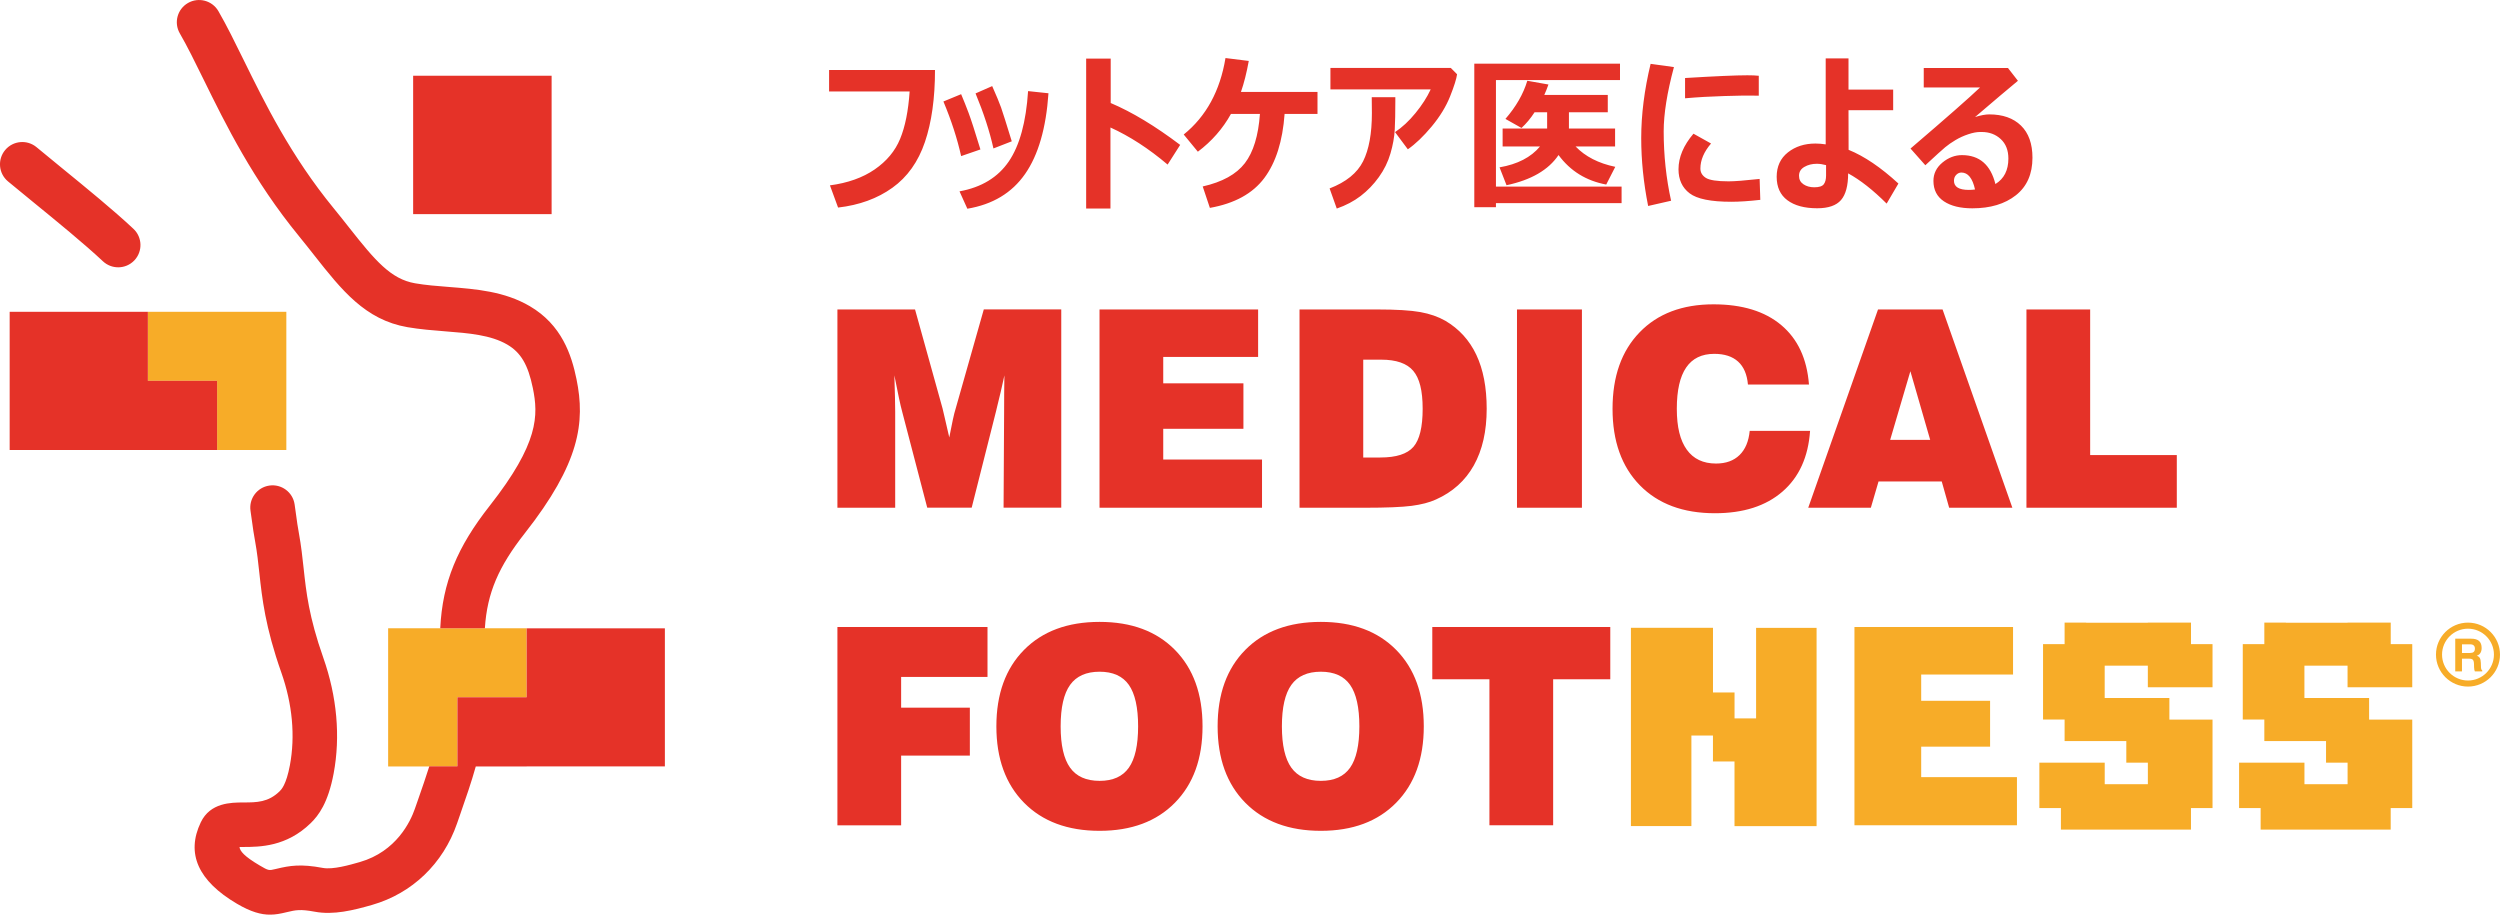
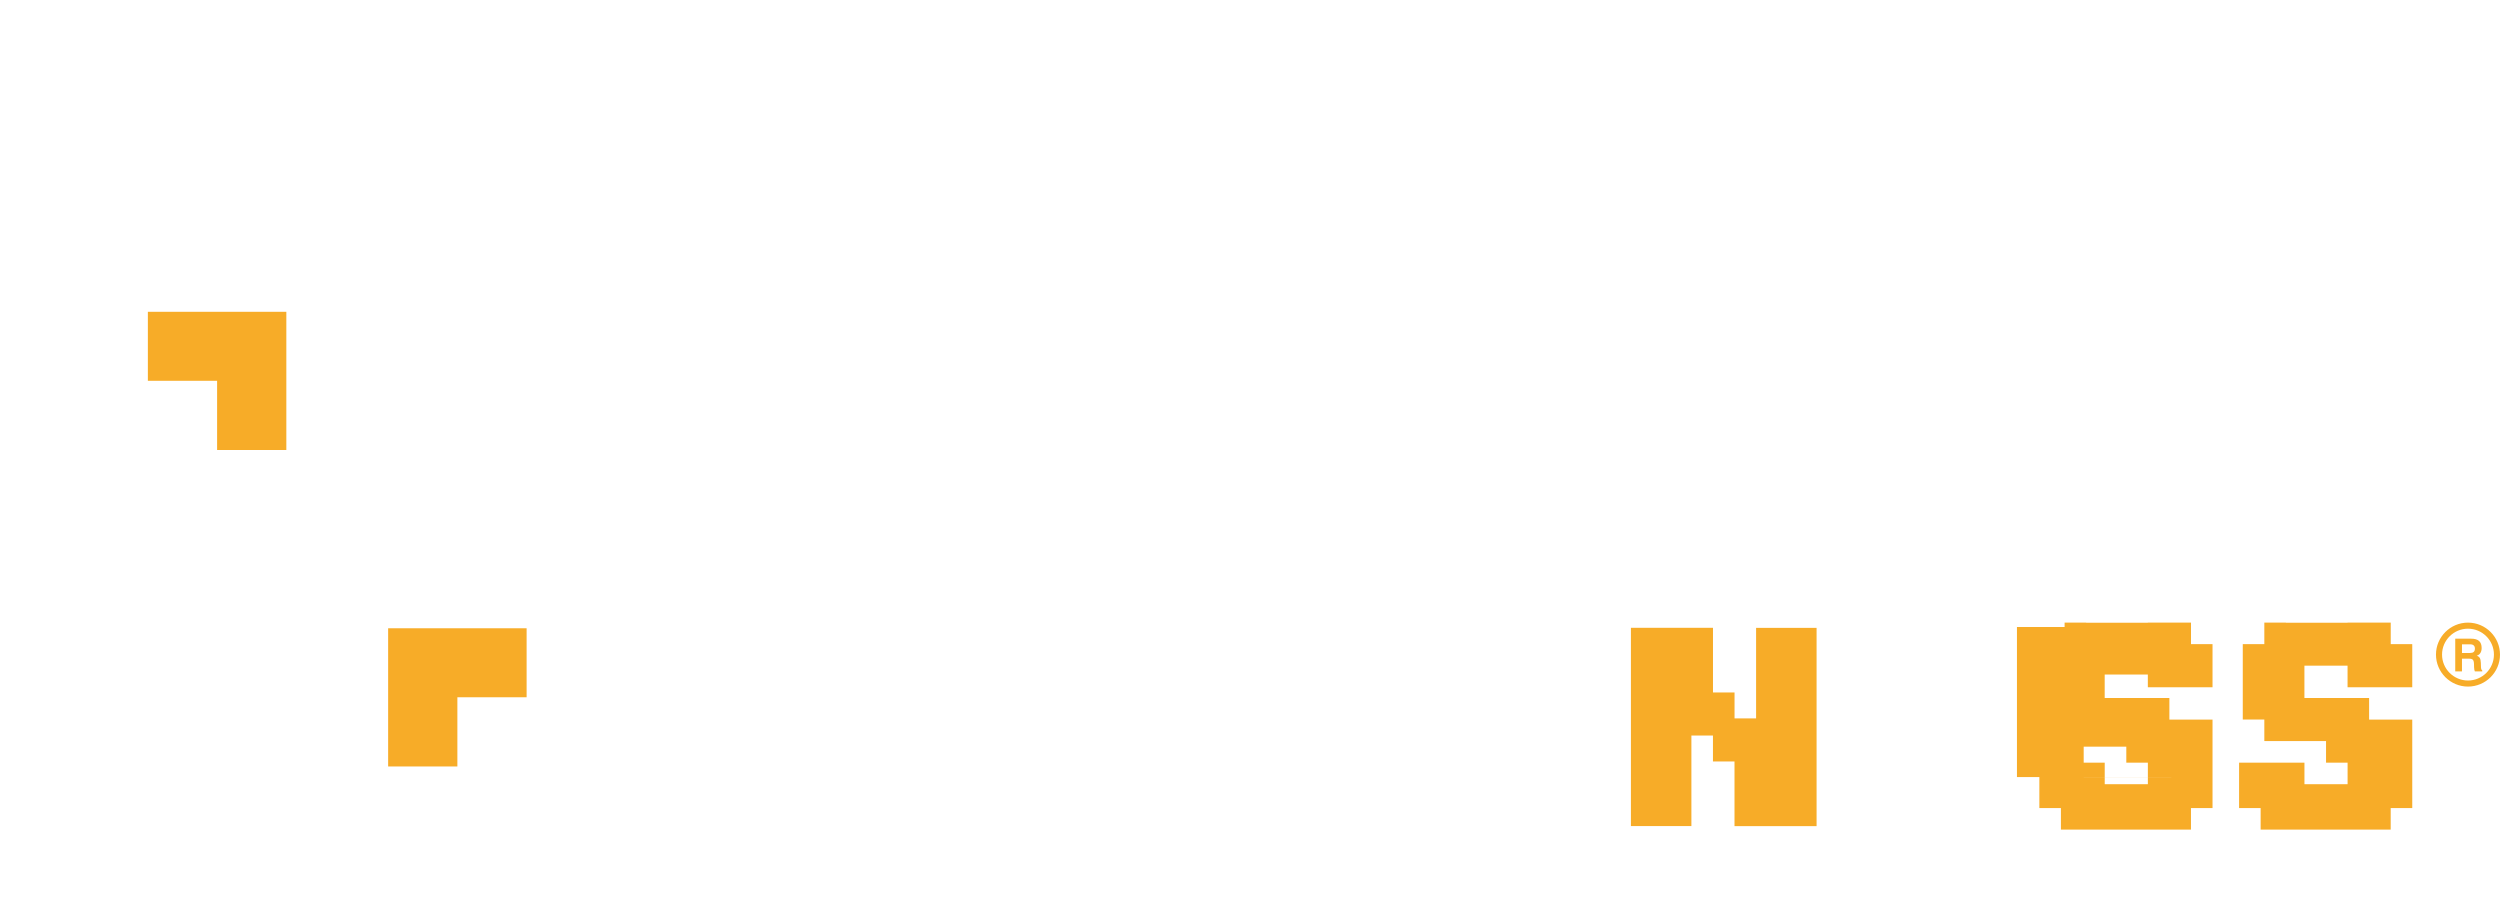
<svg xmlns="http://www.w3.org/2000/svg" id="_レイヤー_1" data-name="レイヤー 1" viewBox="0 0 820 300">
  <defs>
    <style>.cls-1 {
        fill: #f7ac28;
      }

      .cls-2 {
        fill: #e53228;
      }</style>
  </defs>
-   <path class="cls-1" d="m93.92,102.27v45.33h-22.71v-22.69h-22.71v-22.64h45.42Zm33.39,103.81v45.32h22.71v-22.69h22.71v-22.63h-45.42Zm448.69-.14v29.7h-7.07v-8.51h-7.07v-21.2h-26.92v65.03h19.84v-29.7h7.07v8.51h7.07v21.2h26.92v-65.03h-19.84Zm149.71,5.35v14.13h-21.22v-7.07h-14.15v10.6h21.22v7.07h14.15v29.02h-7.07v7.07h-42.66v-7.07h-7.07v-14.89h21.44v7.07h14.15v-7.07h-7.07v-7.07h-20.24v-7.07h-7.07v-24.73h7.07v-7.07h7.07v.04h20.24v-.04h14.15v7.07h7.07Zm65.51,0v14.13h-21.22v-7.07h-14.15v10.6h21.22v7.07h14.15v29.02h-7.07v7.07h-42.66v-7.07h-7.07v-14.89h21.44v7.07h14.15v-7.07h-7.07v-7.07h-20.24v-7.07h-7.07v-24.73h7.07v-7.07h7.07v.04h20.24v-.04h14.15v7.07h7.07Zm-129.66,43.59v15.81h-53.3v-65.03h52.02v15.58h-30.13v8.62h22.6v15.05h-22.6v9.98h31.41Zm143.76-34.66v-10.73h5.21c1.17,0,2.04.25,2.6.75.56.5.85,1.27.85,2.3,0,.66-.14,1.2-.41,1.64-.27.44-.67.73-1.19.89.47.17.8.42,1,.76.2.34.31.87.34,1.59l.04,1.27v.04c.01.64.15,1.03.42,1.17v.33h-2.42c-.08-.15-.14-.34-.18-.56-.04-.22-.07-.49-.08-.79l-.03-1.13c-.02-.67-.15-1.11-.38-1.35-.23-.23-.63-.35-1.22-.35h-2.34v4.18h-2.21Zm2.21-6.04h2.6c.56,0,.98-.11,1.24-.34s.4-.59.4-1.08-.13-.82-.39-1.06-.64-.36-1.15-.36h-2.7v2.84Zm1.97,11.02c-5.79,0-10.5-4.71-10.5-10.49s4.71-10.49,10.5-10.49,10.5,4.71,10.5,10.49-4.71,10.49-10.5,10.49Zm0-18.99c-4.69,0-8.51,3.81-8.51,8.5s3.82,8.5,8.51,8.5,8.51-3.81,8.51-8.5-3.82-8.5-8.51-8.5Z" />
-   <path class="cls-2" d="m38.77,87.68c-1.8,0-3.6-.66-5.01-1.98-6.09-5.72-15.37-13.29-22.82-19.37-3.1-2.53-5.96-4.86-8.33-6.84-3.1-2.59-3.5-7.19-.91-10.29,2.59-3.09,7.2-3.5,10.3-.91,2.33,1.95,5.15,4.25,8.19,6.73,8.02,6.55,17.12,13.97,23.58,20.04,2.94,2.76,3.08,7.38.32,10.32-1.44,1.53-3.38,2.3-5.33,2.3Zm96.74-17.45h45.42s0-45.38,0-45.38h-45.42s0,45.38,0,45.38Zm-87.01,54.68v-22.64H3.17v45.33h68.04v-22.69h-22.71Zm124.24,81.17v22.63h-22.71v22.65h-9.22c-1.09,3.47-2.37,7.16-3.82,11.31l-.93,2.66c-1.42,4.08-6.01,13.96-18.05,17.43-3.3.95-8.82,2.54-12.12,1.92-7.27-1.37-10.85-.75-15.11.27l-.47.11c-2.12.51-2.21.54-5.17-1.21-5.06-2.98-6.45-4.72-6.58-6.03.45,0,.92,0,1.33-.01,5.26-.02,14.07-.05,22.03-7.83,2.55-2.49,5.7-6.59,7.52-16.31,2.26-12.09,1.1-25.18-3.4-37.94-4.72-13.4-5.6-21.5-6.45-29.33-.39-3.6-.79-7.33-1.54-11.44-.44-2.39-.65-3.95-.9-5.84-.15-1.07-.31-2.25-.52-3.7-.59-3.99-4.32-6.74-8.3-6.15-3.99.59-6.75,4.3-6.16,8.29.21,1.39.36,2.51.5,3.53.28,2.09.52,3.82,1.01,6.48.66,3.6,1.01,6.9,1.39,10.4.9,8.26,1.91,17.61,7.23,32.7,3.61,10.26,4.58,20.74,2.79,30.32-1.2,6.43-2.83,8.02-3.37,8.55-3.73,3.64-7.5,3.66-11.86,3.67-4.08.01-10.9.04-14,6.51-4.89,10.21-.9,19.2,11.88,26.72,4.61,2.71,7.91,3.57,10.83,3.57,1.81,0,3.47-.33,5.2-.75l.43-.1c2.74-.65,4.25-1.01,9.01-.12,6.19,1.17,12.72-.47,18.87-2.24,13.11-3.78,23.25-13.5,27.82-26.68l.92-2.65c2.03-5.82,3.81-10.97,5.23-16.06h16.7v-.04h45.33v-45.28h-45.33ZM98.14,77.56c1.75,2.13,3.39,4.21,4.96,6.21,8.94,11.34,16.67,21.14,30.54,23.54,4.2.72,8.38,1.05,12.43,1.37,7.65.6,14.88,1.17,20.31,4.34,4.47,2.62,6.82,6.61,8.39,14.25,1.83,8.96,2.03,18.04-14.14,38.62-10.65,13.55-15.48,25.07-16.23,40.18h14.64c.73-11.65,4.56-20.31,13.09-31.16,18.05-22.96,19.87-36.37,16.96-50.56-1.62-7.92-4.83-17.79-15.32-23.93-8.32-4.87-17.59-5.59-26.55-6.3-3.88-.3-7.55-.59-11.08-1.2-7.97-1.38-13.12-7.49-21.55-18.18-1.63-2.07-3.33-4.22-5.14-6.43-14.06-17.15-22.63-34.59-29.52-48.61-2.86-5.83-5.57-11.33-8.29-16.04-2.02-3.49-6.49-4.69-9.98-2.68-3.5,2.01-4.7,6.48-2.68,9.97,2.48,4.29,4.96,9.34,7.83,15.18,7.22,14.69,16.2,32.96,31.33,51.42Zm176.53,193.13v-65.03h49.23v16.38h-28.33v10.07h22.54v15.72h-22.54v22.87h-20.9Zm52.14-32.45c0-10.6,3.03-18.96,9.08-25.08s14.31-9.18,24.77-9.18,18.67,3.06,24.71,9.18c6.04,6.12,9.06,14.48,9.06,25.08s-3.02,18.92-9.06,25.06c-6.04,6.14-14.28,9.21-24.71,9.21s-18.72-3.07-24.77-9.21c-6.05-6.14-9.08-14.49-9.08-25.06Zm21.08,0c0,6.15,1.03,10.67,3.09,13.55,2.06,2.88,5.29,4.33,9.68,4.33s7.56-1.43,9.59-4.3c2.03-2.87,3.05-7.4,3.05-13.58s-1.02-10.75-3.05-13.62c-2.03-2.87-5.23-4.3-9.59-4.3s-7.62,1.44-9.68,4.33c-2.06,2.88-3.09,7.42-3.09,13.6Zm51.49,0c0-10.6,3.03-18.96,9.08-25.08,6.05-6.12,14.31-9.18,24.77-9.18s18.67,3.06,24.71,9.18c6.04,6.12,9.06,14.48,9.06,25.08s-3.02,18.92-9.06,25.06c-6.04,6.14-14.28,9.21-24.71,9.21s-18.72-3.07-24.77-9.21c-6.05-6.14-9.08-14.49-9.08-25.06Zm21.08,0c0,6.15,1.03,10.67,3.09,13.55,2.06,2.88,5.29,4.33,9.68,4.33s7.56-1.43,9.59-4.3c2.03-2.87,3.05-7.4,3.05-13.58s-1.02-10.75-3.05-13.62c-2.03-2.87-5.23-4.3-9.59-4.3s-7.62,1.44-9.68,4.33c-2.06,2.88-3.09,7.42-3.09,13.6Zm68.07,32.45v-47.9h-18.74v-17.13h58.38v17.13h-18.74v47.9h-20.9Zm-194.94-104.16h-18.92v-65.03h25.46l9.02,32.45c.12.44.35,1.45.71,3.02.35,1.57.85,3.75,1.5,6.51.41-2.18.8-4.08,1.15-5.72s.66-2.86.93-3.69l9.24-32.58h25.41v65.03h-18.92l.18-32.01c0-1.94,0-3.83.02-5.67s.04-3.75.07-5.72c-.71,3.36-1.56,7.02-2.56,10.99l-.13.57-8.04,31.83h-14.58l-8.13-31.13c-.38-1.41-.77-3.03-1.15-4.86s-.88-4.3-1.5-7.42c.09,2.8.15,5.19.2,7.2.04,2,.07,3.61.07,4.81v31.39Zm67.05,0v-65.03h52.02v15.58h-31.12v8.65h26.3v14.92h-26.3v10.07h32.4v15.81h-53.3Zm65.6,0v-65.03h25.28c6.42,0,11.2.29,14.34.86,3.14.57,5.87,1.52,8.2,2.85,4.51,2.65,7.9,6.37,10.17,11.17,2.27,4.8,3.4,10.7,3.4,17.7,0,7.36-1.41,13.55-4.22,18.57s-6.96,8.75-12.44,11.19c-2.12.97-4.78,1.66-7.98,2.08-3.2.41-8.32.62-15.36.62h-21.39Zm20.9-16.47h5.61c5.22,0,8.83-1.16,10.85-3.49,2.02-2.33,3.03-6.49,3.03-12.49s-1.03-10.01-3.09-12.45c-2.06-2.44-5.57-3.66-10.52-3.66h-5.88v32.1Zm50.43,16.47v-65.03h21.3v65.03h-21.3Zm76.33-25.21h19.8c-.59,8.57-3.61,15.21-9.06,19.93-5.45,4.72-12.83,7.09-22.14,7.09-10.43,0-18.64-3.05-24.62-9.16-5.98-6.11-8.97-14.47-8.97-25.1s2.96-18.96,8.88-25.08c5.92-6.12,14-9.18,24.22-9.18,9.43,0,16.85,2.27,22.25,6.82,5.41,4.55,8.43,11.04,9.08,19.49h-20.02c-.29-3.33-1.37-5.84-3.23-7.53s-4.46-2.54-7.82-2.54c-4.1,0-7.17,1.49-9.21,4.48-2.05,2.99-3.07,7.5-3.07,13.53s1.09,10.39,3.27,13.42c2.18,3.03,5.38,4.55,9.59,4.55,3.24,0,5.81-.93,7.71-2.78,1.9-1.85,3.01-4.5,3.34-7.95Zm19.2,25.21l22.89-65.03h21.17l22.89,65.03h-20.73l-2.43-8.61h-20.73l-2.52,8.61h-20.55Zm26.87-22.25h13.13l-6.5-22.52-6.63,22.52Zm44.7,22.25v-65.03h20.9v47.77h28.42v17.26h-49.32ZM306.68,22.96c0,9.25-1.1,17.12-3.3,23.61-2.2,6.49-5.76,11.5-10.68,15.02-4.92,3.53-10.86,5.69-17.81,6.49l-2.67-7.28c5.86-.78,10.75-2.52,14.67-5.22,3.92-2.7,6.71-6.04,8.35-10.03,1.65-3.99,2.69-9.17,3.12-15.55h-26.42v-7.03h34.74Zm14.9,26.06l-6.33,2.18c-1.26-5.69-3.19-11.66-5.81-17.91l5.81-2.4c.84,1.98,1.65,4.02,2.44,6.12.79,2.1,2.09,6.1,3.89,12.01Zm22.32-18.43c-.78,11.43-3.34,20.26-7.67,26.47-4.33,6.22-10.64,10.01-18.94,11.4l-2.57-5.7c7.2-1.31,12.59-4.58,16.16-9.8,3.56-5.22,5.67-12.92,6.33-23.08l6.69.71Zm-12.04,15.76l-6.01,2.34c-1.24-5.58-3.19-11.59-5.87-18.05l5.46-2.4c1.38,3.11,2.35,5.44,2.91,7.01.55,1.56,1.72,5.26,3.51,11.1Zm55.24,1.17l-4.12,6.46c-6.2-5.25-12.45-9.3-18.75-12.16v26.58h-7.97V19.23h8.05v14.56c6.99,2.96,14.58,7.54,22.79,13.74Zm34.25-10.17c-.64,8.94-2.86,15.96-6.66,21.05-3.8,5.09-9.75,8.35-17.85,9.79l-2.35-7.03c6.42-1.45,11.03-4,13.82-7.63,2.79-3.63,4.44-9.02,4.95-16.17h-9.5c-2.67,4.83-6.3,8.97-10.86,12.4l-4.64-5.64c7.35-5.93,11.92-14.29,13.7-25.08l7.64.95c-.71,3.91-1.57,7.3-2.57,10.17h25.11v7.2h-10.81Zm36.32-5.48v1.34c0,3.73-.06,6.82-.19,9.28-.13,2.46-.6,5.08-1.41,7.85-.81,2.77-2.08,5.36-3.81,7.76-1.73,2.4-3.72,4.46-5.96,6.18-2.25,1.72-4.86,3.09-7.84,4.13l-2.35-6.6c5.4-2.09,9.07-5.06,10.99-8.91,1.92-3.85,2.88-9.11,2.88-15.79l-.05-5.23h7.75Zm20.25-7.52c-.2,1.51-.96,3.93-2.29,7.27-1.33,3.33-3.34,6.62-6.04,9.87-2.7,3.24-5.31,5.74-7.82,7.48l-4.2-5.64c2.35-1.56,4.59-3.64,6.71-6.24,2.13-2.6,3.79-5.19,4.99-7.77h-32.89v-7.03h39.49l2.05,2.07Zm53.96,42.28h-41.21v1.34h-7.1V20.89h47.79v5.37h-40.69v34.95h41.21v5.43Zm-17.27-29.82v5.34h15.14v5.89h-12.96c3.18,3.31,7.52,5.53,13.02,6.68l-2.97,5.81c-6.57-1.22-11.78-4.44-15.64-9.68-3.29,4.89-8.98,8.19-17.06,9.9l-2.29-5.86c5.89-1.02,10.31-3.3,13.26-6.84h-12.25v-5.89h14.6v-5.34h-4.12c-1.29,2-2.72,3.72-4.29,5.15l-5.27-2.97c3.48-4,5.87-8.17,7.18-12.51l6.93,1.23c-.44,1.25-.89,2.39-1.36,3.41h20.82v5.7h-12.74Zm34.44-14.8c-2.24,8.34-3.36,15.37-3.36,21.07,0,7.83.81,15.42,2.43,22.76l-7.53,1.72c-1.51-7.58-2.27-15-2.27-22.27,0-7.71,1.03-15.82,3.08-24.35l7.64,1.06Zm28.33,43.54c-3.71.42-6.89.63-9.52.63-6.68,0-11.23-.92-13.66-2.77-2.43-1.84-3.65-4.48-3.65-7.89,0-3.94,1.64-7.83,4.91-11.67l5.76,3.22c-2.33,2.73-3.49,5.46-3.49,8.21,0,1.29.6,2.31,1.8,3.07,1.2.75,3.69,1.13,7.48,1.13,1.93,0,5.31-.26,10.15-.79l.22,6.87Zm-.49-34.16l-1.83-.03c-1.91-.04-5.08,0-9.5.14-4.42.13-8.71.37-12.86.74v-6.65c9.84-.6,16.66-.9,20.44-.9,1.51,0,2.76.05,3.74.16v6.54Zm45.78,28.82l-3.85,6.57c-4.46-4.45-8.67-7.76-12.63-9.92,0,4.03-.78,6.95-2.33,8.75-1.56,1.8-4.16,2.7-7.82,2.7-4.17,0-7.42-.88-9.77-2.63-2.35-1.75-3.52-4.32-3.52-7.7s1.23-6.06,3.69-8c2.46-1.94,5.47-2.9,9.03-2.9,1.02,0,2.14.09,3.36.27v-28.19h7.48v10.22h14.65v6.76h-14.65l.03,13c5.15,2.09,10.6,5.78,16.35,11.07Zm-23.72-6.05c-1.07-.29-2.09-.44-3.06-.44-1.53,0-2.88.34-4.05,1.02-1.18.68-1.76,1.65-1.76,2.9s.49,2.15,1.46,2.81c.97.65,2.15.98,3.54.98,1.58,0,2.62-.33,3.12-1,.5-.66.75-1.61.75-2.85v-3.43Zm55.57,6.19c2.82-1.74,4.23-4.53,4.23-8.34,0-2.71-.83-4.84-2.5-6.39-1.67-1.55-3.75-2.33-6.27-2.33h-.52c-1.09,0-2.38.25-3.86.74-1.48.49-2.88,1.13-4.19,1.91-1.31.78-2.43,1.56-3.37,2.34-.94.78-3.11,2.75-6.53,5.92l-4.86-5.48c11.9-10.18,19.5-16.86,22.81-20.04h-18.47v-6.38h27.62l3.27,4.2c-3.15,2.6-7.83,6.56-14.06,11.89,1.86-.58,3.4-.87,4.64-.87,4.44,0,7.91,1.22,10.42,3.67,2.51,2.44,3.77,5.96,3.77,10.54,0,5.34-1.81,9.45-5.43,12.31-3.62,2.86-8.39,4.29-14.3,4.29-3.91,0-7.01-.76-9.31-2.29-2.29-1.53-3.44-3.76-3.44-6.71,0-2.38.98-4.38,2.95-6.01,1.97-1.63,4.1-2.44,6.41-2.44,5.73,0,9.39,3.16,10.97,9.49Zm-6.71,1.8c-.82-3.71-2.31-5.56-4.48-5.56-.62,0-1.18.25-1.68.75-.5.5-.75,1.15-.75,1.95,0,2,1.63,3,4.88,3,.71,0,1.38-.05,2.02-.14Z" />
+   <path class="cls-1" d="m93.92,102.27v45.33h-22.71v-22.69h-22.71v-22.64h45.42Zm33.39,103.81v45.32h22.71v-22.69h22.71v-22.63h-45.42Zm448.69-.14v29.7h-7.07v-8.51h-7.07v-21.2h-26.92v65.03h19.84v-29.7h7.07v8.51h7.07v21.2h26.92v-65.03h-19.84Zm149.71,5.35v14.13h-21.22v-7.07h-14.15v10.6h21.22v7.07h14.15v29.02h-7.07v7.07h-42.66v-7.07h-7.07v-14.89h21.44v7.07h14.15v-7.07h-7.07v-7.07h-20.24v-7.07h-7.07v-24.73h7.07v-7.07h7.07v.04h20.24v-.04h14.15v7.07h7.07Zm65.51,0v14.13h-21.22v-7.07h-14.15v10.6h21.22v7.07h14.15v29.02h-7.07v7.07h-42.66v-7.07h-7.07v-14.89h21.44v7.07h14.15v-7.07h-7.07v-7.07h-20.24v-7.07h-7.07v-24.73h7.07v-7.07h7.07v.04h20.24v-.04h14.15v7.07h7.07Zm-129.66,43.59v15.81v-65.03h52.02v15.58h-30.13v8.62h22.6v15.05h-22.6v9.98h31.41Zm143.76-34.66v-10.73h5.21c1.17,0,2.04.25,2.6.75.56.5.85,1.27.85,2.3,0,.66-.14,1.2-.41,1.64-.27.44-.67.73-1.19.89.47.17.8.42,1,.76.2.34.31.87.34,1.59l.04,1.27v.04c.01.64.15,1.03.42,1.17v.33h-2.42c-.08-.15-.14-.34-.18-.56-.04-.22-.07-.49-.08-.79l-.03-1.13c-.02-.67-.15-1.11-.38-1.35-.23-.23-.63-.35-1.22-.35h-2.34v4.18h-2.21Zm2.21-6.04h2.6c.56,0,.98-.11,1.24-.34s.4-.59.4-1.08-.13-.82-.39-1.06-.64-.36-1.15-.36h-2.7v2.84Zm1.97,11.02c-5.79,0-10.5-4.71-10.5-10.49s4.71-10.49,10.5-10.49,10.5,4.71,10.5,10.49-4.71,10.49-10.5,10.49Zm0-18.99c-4.69,0-8.51,3.81-8.51,8.5s3.82,8.5,8.51,8.5,8.51-3.81,8.51-8.5-3.82-8.5-8.51-8.5Z" />
</svg>